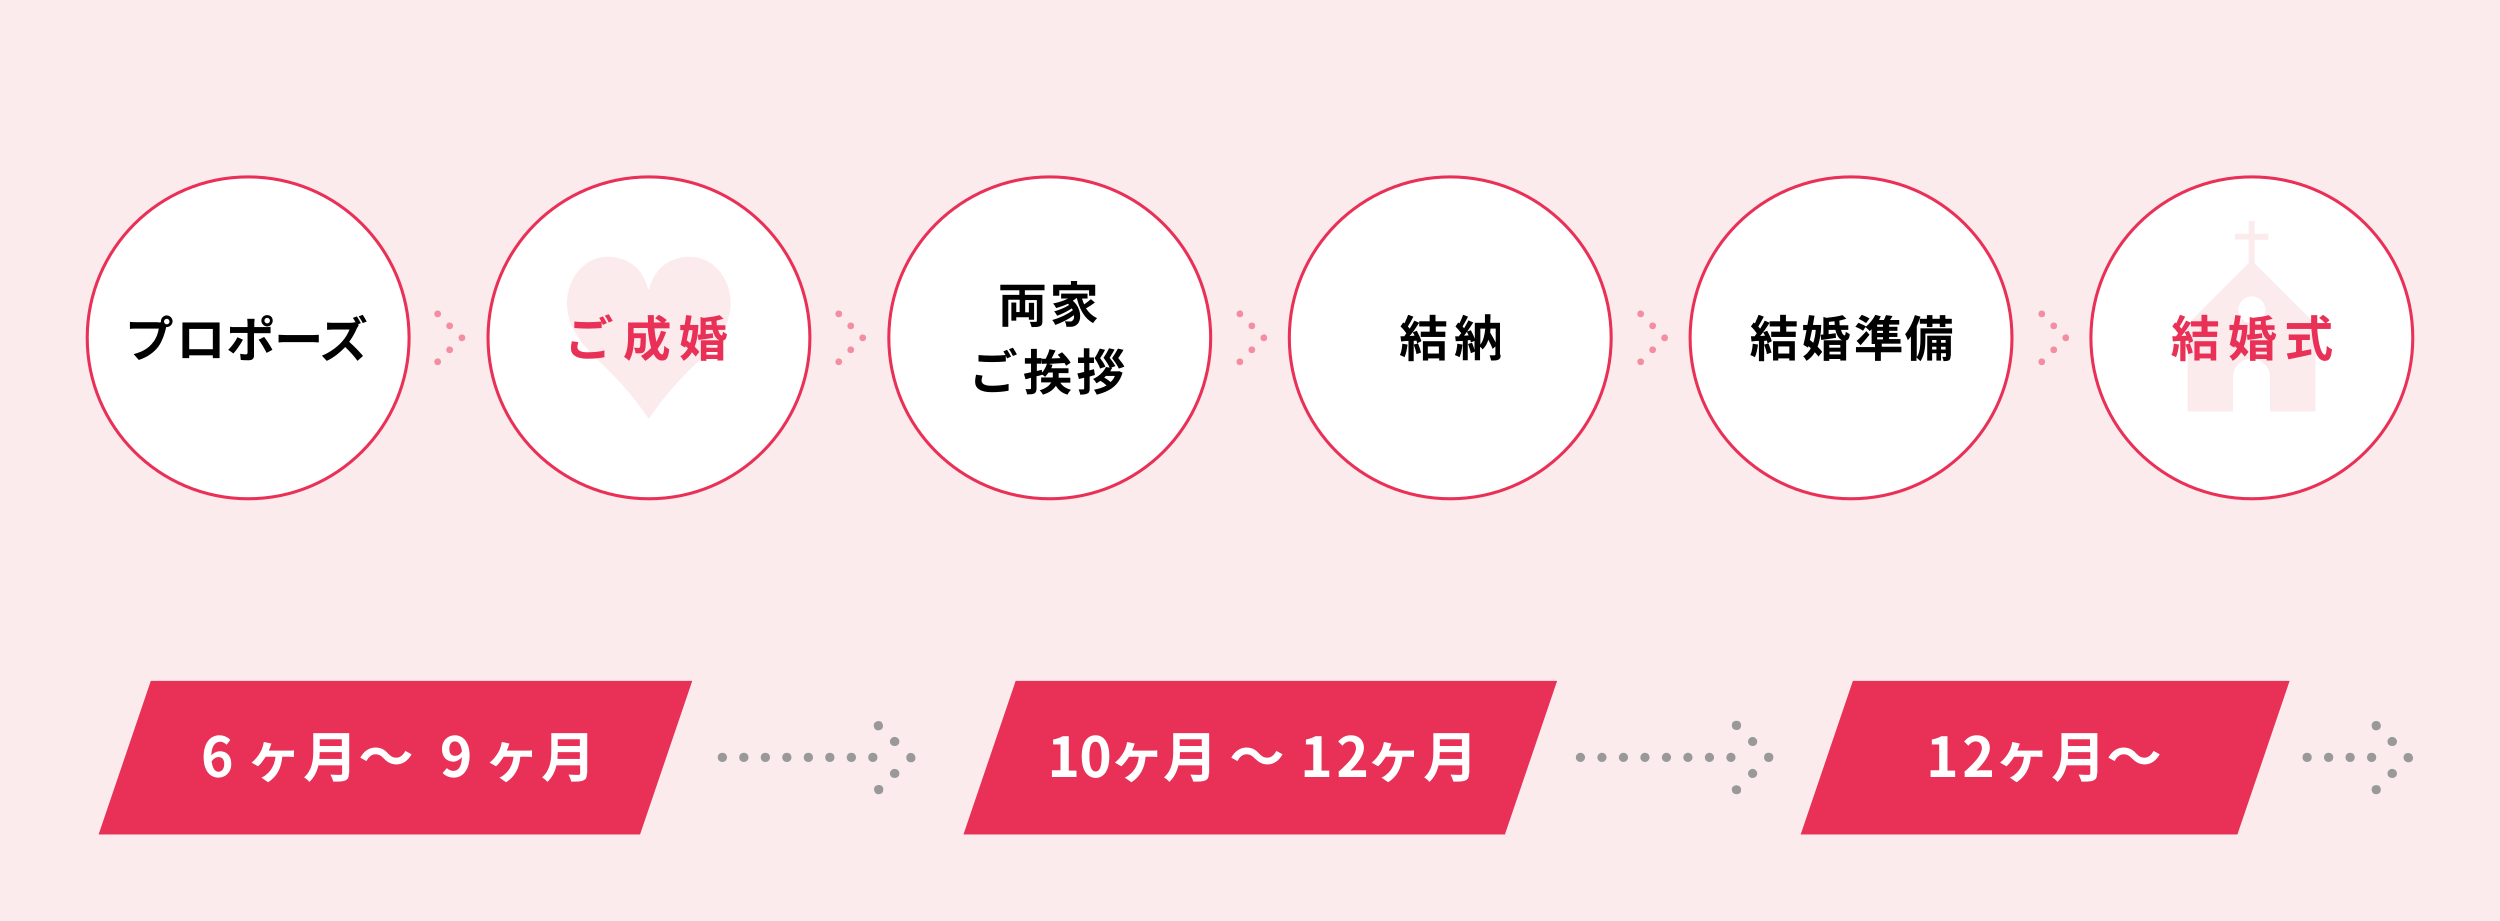
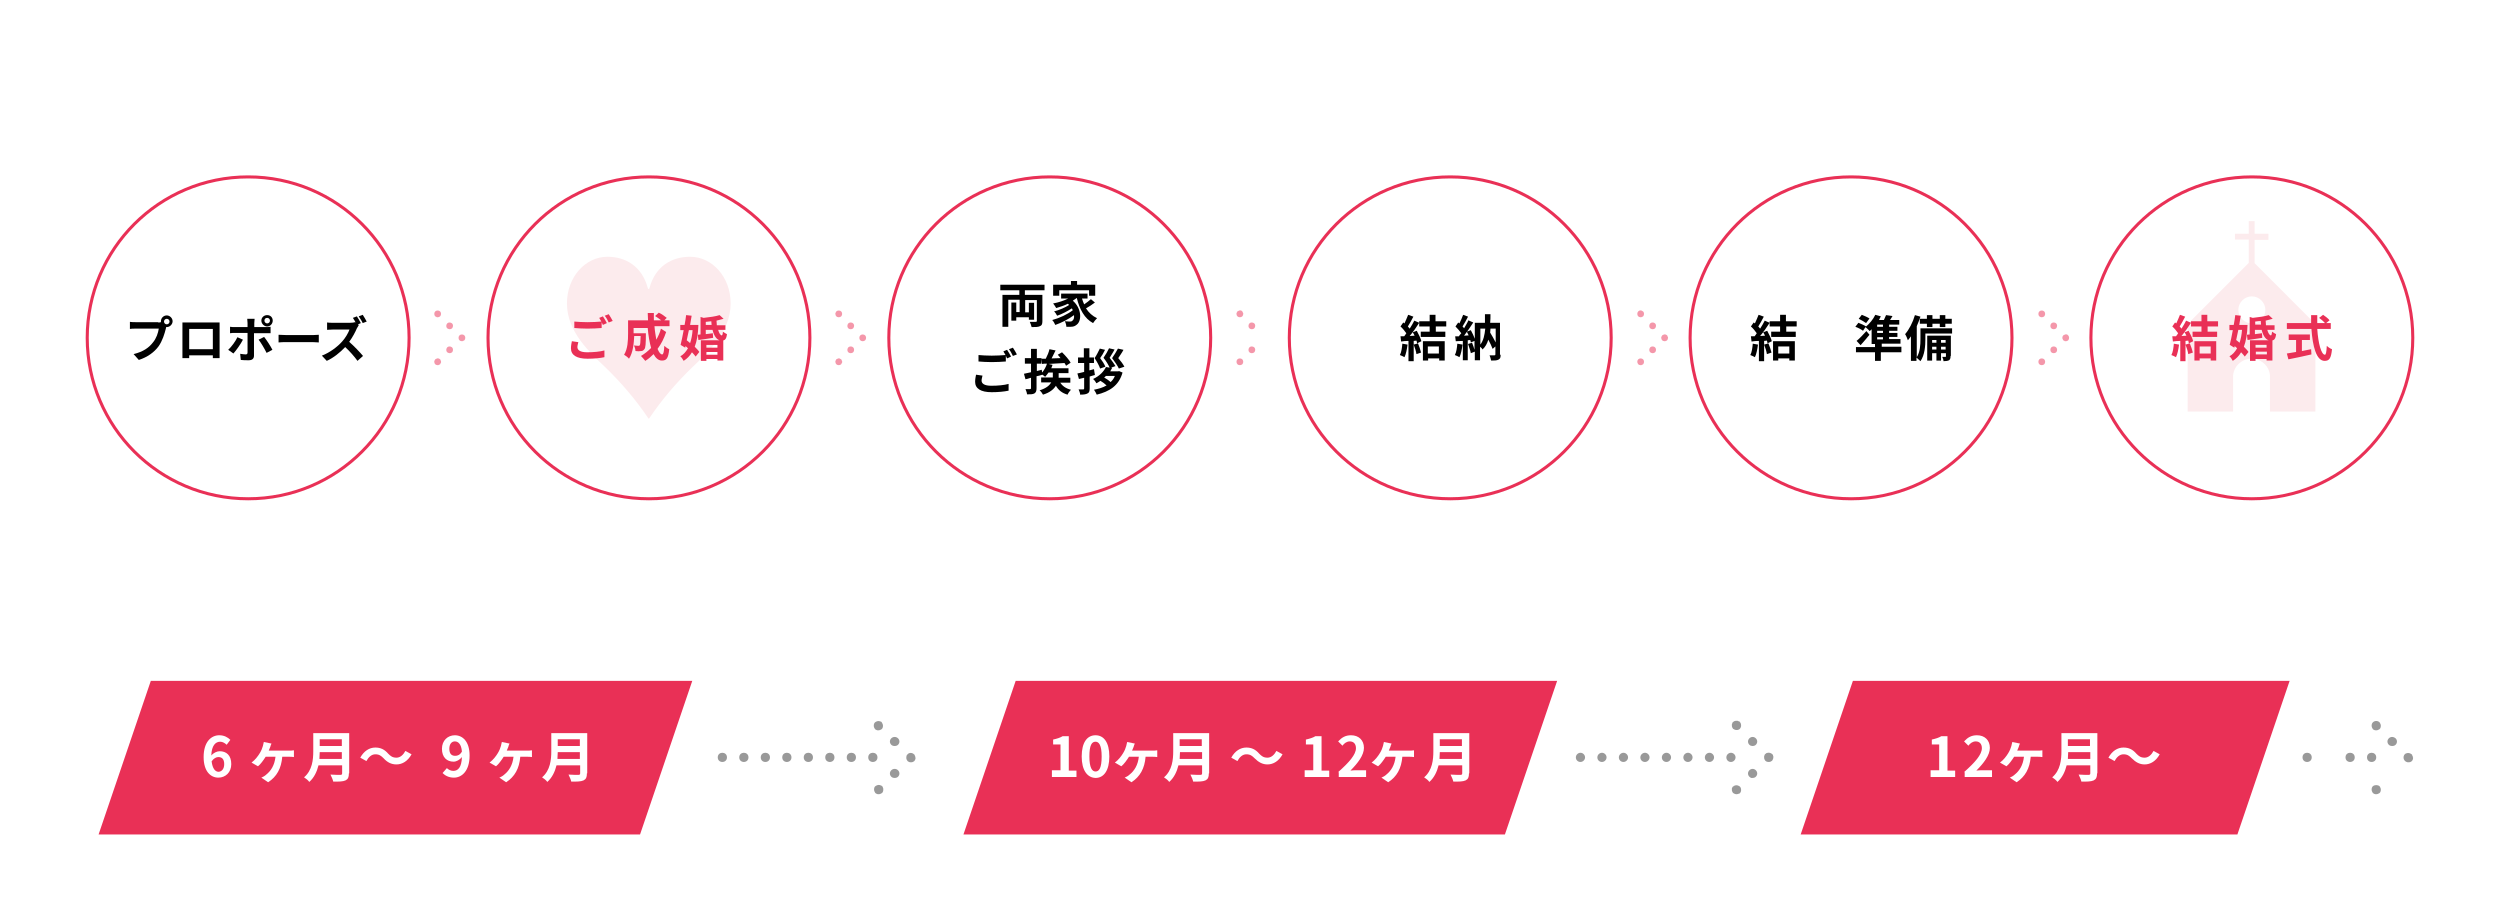
<svg xmlns="http://www.w3.org/2000/svg" enable-background="new 0 0 814 300" viewBox="0 0 814 300">
-   <path d="m0 0h814v300h-814z" fill="#fcebed" />
  <circle cx="80.8" cy="110" fill="#fff" r="52.4" stroke="#e93056" stroke-miterlimit="10" />
  <path d="m51.5 105c.2 0 .6 0 .9-.1 0-.1 0-.2 0-.3 0-1.1.9-1.9 1.9-1.9s1.9.9 1.9 1.9-.9 1.9-1.9 1.9c-.1 0-.1 0-.2 0l-.1.5c-.4 1.6-1.1 4-2.4 5.8-1.4 1.9-3.6 3.5-6.4 4.4l-1.7-1.9c3.2-.8 5-2.1 6.3-3.8 1.1-1.3 1.7-3.1 1.9-4.5h-7.5c-.7 0-1.5 0-1.9.1v-2.3c.5.1 1.4.1 1.9.1h7.3zm3.7-.3c0-.5-.4-.9-.9-.9s-.9.4-.9.9.4.9.9.9.9-.4.9-.9z" />
  <path d="m71.5 114.4v2.2h-2.2v-.9h-7.7v.9h-2.2c0-.1 0-1.5 0-2.2v-7.8c0-.4 0-1.1 0-1.6h1.7 8.8 1.6v1.6zm-9.9-7.3v6.6h7.7v-6.6z" />
  <path d="m79.1 110.6c-.7 1.4-2.2 3.5-3.1 4.5l-1.7-1.2c1.1-1 2.4-2.8 3-4.1zm3.6-2.2v7.4c0 .9-.5 1.5-1.7 1.5-.9 0-1.8 0-2.6-.1l-.2-2c.7.1 1.4.2 1.8.2s.6-.2.6-.6c0-.6 0-5.7 0-6.4h-4.1c-.5 0-1.1 0-1.6.1v-2.1c.5.1 1.1.1 1.6.1h4.1v-1.3c0-.4-.1-1.1-.1-1.4h2.4c0 .2-.1 1-.1 1.4v1.3h3.7c.4 0 1.2 0 1.6-.1v2.1c-.5 0-1.1 0-1.6 0h-3.8zm3.3 1.3c.8 1 2.1 3 2.7 4.2l-1.9 1c-.7-1.4-1.8-3.3-2.6-4.3zm-.9-5.3c0-1 .8-1.8 1.9-1.8s1.8.8 1.8 1.8-.8 1.9-1.8 1.9-1.9-.9-1.9-1.9zm1 0c0 .5.4.9.9.9s.9-.4.9-.9-.4-.9-.9-.9c-.6 0-.9.4-.9.9z" />
  <path d="m90.7 109c.6 0 1.7.1 2.6.1h8.6c.7 0 1.5-.1 1.9-.1v2.5c-.4 0-1.2-.1-1.9-.1h-8.6c-.9 0-2 0-2.6.1z" />
  <path d="m116.8 105.9c-.1.2-.4.7-.6 1-.5 1.2-1.4 2.9-2.5 4.4 1.6 1.4 3.5 3.4 4.5 4.6l-1.8 1.6c-1-1.4-2.5-3.1-4-4.5-1.7 1.8-3.8 3.5-6 4.5l-1.6-1.7c2.6-1 5.1-2.9 6.6-4.6 1.1-1.2 2-2.8 2.4-3.9h-5.4c-.7 0-1.6.1-1.9.1v-2.4c.4.1 1.4.1 1.9.1h5.6c.7 0 1.3-.1 1.6-.2l.2.1c-.3-.5-.6-1.1-.9-1.5l1.3-.5c.4.6 1 1.6 1.3 2.2l-.9.4zm1.3-.7c-.3-.7-.9-1.6-1.3-2.2l1.3-.5c.4.6 1 1.6 1.3 2.2z" />
  <circle cx="211.3" cy="110" fill="#fff" r="52.4" stroke="#e93056" stroke-miterlimit="10" />
  <path d="m224.7 83.6c7.2 0 13.2 6.6 13.2 15.2 0 9.3-7.5 16-12.3 20.6-5.3 5.1-10.1 10.7-14.2 16.8 0 .1-.1.1-.2.1 0 0-.1 0-.1-.1-4.1-6.1-8.9-11.7-14.2-16.8-4.7-4.5-12.3-11.3-12.3-20.6 0-8.6 6-15.2 13.2-15.2 5.9 0 11.2 3.1 13.1 10.1.1.2.1.4.3.4s.3-.3.3-.4c1.9-7 7.2-10.1 13.2-10.1z" fill="#fcebed" />
  <path d="m188.3 111.4c-.1.6-.3 1.1-.3 1.6 0 1 .9 1.7 3.2 1.7 2.1 0 4.2-.2 5.6-.6v2.2c-1.4.3-3.3.5-5.5.5-3.6 0-5.4-1.2-5.4-3.4 0-.9.2-1.7.3-2.3zm8-8.4c.4.6 1 1.6 1.3 2.2l-1.3.6c-.1-.3-.3-.6-.4-.9v1.9c-1.1.1-3.1.2-4.6.2-1.7 0-3-.1-4.3-.2v-2.1c1.2.1 2.6.2 4.3.2 1.5 0 3.3-.1 4.5-.2-.2-.4-.5-.8-.7-1.2zm1.9-.7c.4.6 1 1.6 1.3 2.2l-1.3.5c-.3-.7-.8-1.6-1.3-2.2z" fill="#e93056" />
-   <path d="m216.9 108.1c-.7 2.1-1.6 3.9-2.8 5.5.5 1.2 1 1.8 1.5 1.8.4 0 .6-.8.7-2.8.4.4 1.1.9 1.6 1.1-.3 3-.9 3.7-2.4 3.7-1.1 0-2-.8-2.7-2.1-.8.8-1.7 1.6-2.7 2.2-.3-.4-1-1.2-1.4-1.6 1.2-.7 2.3-1.6 3.3-2.6-.5-1.8-.9-4-1.1-6.5h-4.6v1.7h4v.7c0 3.4-.1 4.8-.5 5.2-.3.4-.6.6-1.1.6-.4.1-1.1.1-1.8 0 0-.6-.2-1.3-.5-1.8.6 0 1.1.1 1.4.1.2 0 .4 0 .5-.2.2-.2.2-1 .3-3h-2.1c-.1 2.3-.4 5.5-1.7 7.4-.3-.4-1.2-1.1-1.6-1.3 1.2-1.9 1.3-4.7 1.3-6.8v-4.4h6.5c0-.8-.1-1.6-.1-2.4h2v2.4h2.4c-.6-.5-1.4-1-2-1.4l1.2-1.1c.9.4 2 1.2 2.6 1.7l-.8.8h1.7v1.9h-4.9c.1 1.6.4 3.1.6 4.4.6-1.1 1.2-2.3 1.5-3.6z" fill="#e93056" />
+   <path d="m216.9 108.1c-.7 2.1-1.6 3.9-2.8 5.5.5 1.2 1 1.8 1.5 1.8.4 0 .6-.8.7-2.8.4.4 1.1.9 1.6 1.1-.3 3-.9 3.7-2.4 3.7-1.1 0-2-.8-2.7-2.1-.8.8-1.7 1.6-2.7 2.2-.3-.4-1-1.2-1.4-1.6 1.2-.7 2.3-1.6 3.3-2.6-.5-1.8-.9-4-1.1-6.5h-4.6v1.7h4c0 3.4-.1 4.8-.5 5.2-.3.4-.6.6-1.1.6-.4.1-1.1.1-1.8 0 0-.6-.2-1.3-.5-1.8.6 0 1.1.1 1.4.1.2 0 .4 0 .5-.2.2-.2.2-1 .3-3h-2.1c-.1 2.3-.4 5.5-1.7 7.4-.3-.4-1.2-1.1-1.6-1.3 1.2-1.9 1.3-4.7 1.3-6.8v-4.4h6.5c0-.8-.1-1.6-.1-2.4h2v2.4h2.4c-.6-.5-1.4-1-2-1.4l1.2-1.1c.9.4 2 1.2 2.6 1.7l-.8.8h1.7v1.9h-4.9c.1 1.6.4 3.1.6 4.4.6-1.1 1.2-2.3 1.5-3.6z" fill="#e93056" />
  <path d="m227.4 105.8c-.1 3-.5 5.3-1.2 7.1.6.6 1.2 1.2 1.5 1.7l-1.2 1.5c-.3-.4-.7-.9-1.2-1.4-.7 1.2-1.6 2.1-2.7 2.8-.3-.5-.7-1.2-1.1-1.5 1-.5 1.8-1.4 2.5-2.6-.3-.3-.5-.5-.8-.7l-.1.5-1.5-.9c.3-1.3.7-3 1-4.8h-1.1v-1.7h1.4c.2-1.1.4-2.2.5-3.2l1.8.2c-.2.9-.3 2-.5 3h1.3.3zm-3.1 1.7c-.2 1.1-.5 2.2-.7 3.3.4.3.7.6 1.1.9.4-1.2.7-2.6.8-4.2zm9.5-.2c.3 1.2.8 1.9 1.2 1.9.2 0 .3-.4.4-1.2.4.3.9.6 1.3.8-.2 1.7-.7 2.1-1.8 2.1-1.4 0-2.4-1.4-2.9-3.5h-2.2v1.4c.7-.1 1.5-.2 2.3-.3l.1 1.5c-1.7.3-3.4.5-4.8.7l-.2-1.7.9-.1v-5.7l1 .3c1.9-.2 4-.5 5.2-.9l1.3 1.2c-.7.2-1.5.4-2.3.6 0 .5.1 1 .1 1.5h2.8v1.5h-2.4zm-5.6 3.5h7.3v6.6h-1.9v-.5h-3.6v.6h-1.8zm3.5-5c0-.4-.1-.8-.1-1.2-.6.1-1.2.1-1.8.2v1zm-1.7 6.5v.9h3.6v-.9zm3.6 3.2v-.9h-3.6v.9z" fill="#e93056" />
  <circle cx="341.8" cy="110" fill="#fff" r="52.4" stroke="#e93056" stroke-miterlimit="10" />
  <path d="m333.7 94.4v1.6h5.7v8.6c0 .9-.2 1.4-.8 1.6-.6.3-1.5.3-2.7.3-.1-.5-.4-1.2-.6-1.7h1.9c.3 0 .4-.1.4-.3v-6.8h-3.8v4h1.2v-3.1h1.7v5.5h-1.7v-.8h-4.1v1.1h-1.6v-5.9h1.6v3.1h1.1v-4h-3.7v8.8h-1.9v-10.4h5.5v-1.5h-6.2v-1.8h14.4v1.8h-6.4z" />
  <path d="m356.5 98.5c-.9.7-2 1.4-2.9 1.9.9 1.4 2.1 2.5 3.6 3.2-.4.4-1 1.1-1.3 1.6-2.8-1.5-4.4-4.5-5.3-8.2-.4.3-.8.6-1.3.9 3 2.6 2.9 6.6 1.3 7.8-.6.5-1.1.7-2 .7-.4 0-.9 0-1.4 0 0-.5-.2-1.3-.5-1.8.6 0 1.1.1 1.5.1s.7 0 1-.3c.4-.3.6-.9.5-1.8-1.7 1.3-4.1 2.5-6.1 3.2-.2-.5-.6-1.2-1-1.6 2.3-.6 5.1-1.9 6.7-3.2-.1-.2-.2-.4-.3-.6-1.4.9-3.3 1.9-4.8 2.4-.2-.4-.6-1.1-1-1.4 1.6-.4 3.7-1.3 4.9-2.1-.1-.1-.3-.3-.4-.4-1.2.6-2.5 1-3.8 1.4-.2-.4-.7-1.1-1-1.5 1.7-.3 3.5-.9 4.9-1.6h-2.3v-1.6h8.6v1.6h-1.8c.2.6.4 1.3.7 1.9.8-.5 1.6-1.2 2.2-1.7zm-11.7-2.2h-1.9v-3.6h5.8v-1.2h2v1.2h5.9v3.6h-2v-1.8h-9.7v1.8z" />
  <path d="m319.9 122.3c-.1.6-.3 1.1-.3 1.6 0 1 .9 1.7 3.2 1.7 2.1 0 4.2-.2 5.6-.6v2.2c-1.4.3-3.3.5-5.5.5-3.6 0-5.4-1.2-5.4-3.4 0-.9.2-1.7.3-2.3zm8-8.4c.4.6 1 1.6 1.3 2.2l-1.3.6c-.1-.3-.3-.6-.4-.9v1.9c-1.1.1-3.1.2-4.6.2-1.7 0-3-.1-4.3-.2v-2.1c1.2.1 2.6.2 4.3.2 1.5 0 3.3-.1 4.5-.2-.2-.4-.5-.8-.7-1.2zm1.9-.7c.4.6 1 1.6 1.3 2.2l-1.3.5c-.3-.7-.8-1.6-1.3-2.2z" />
  <path d="m345.1 124.4c.7 1.2 1.9 2.1 3.6 2.5-.4.4-.9 1.1-1.1 1.6-1.8-.5-3-1.5-3.8-2.9-.7 1.1-1.9 2.2-4.2 2.9-.2-.4-.7-1.1-1.1-1.4 2.2-.7 3.2-1.6 3.8-2.6h-3.3v-1.6h3.8c0-.2 0-.4 0-.6v-1h-1.4c-.4.5-.7 1-1.1 1.4-.2-.2-.6-.5-.9-.7-.6.2-1.2.4-1.9.5v3.9c0 .9-.2 1.4-.7 1.7s-1.3.3-2.4.3c0-.5-.3-1.2-.5-1.7h1.5c.2 0 .3-.1.3-.3v-3.4l-1.8.5-.5-1.8c.6-.1 1.4-.3 2.3-.5v-2.8h-2v-1.8h2v-3h1.9v3h1.5v1.8h-1.5v2.4c.5-.1 1.1-.3 1.6-.4l.1.9c.7-.8 1.3-1.9 1.6-2.9-.6 0-1.2 0-1.6.1l-.2-1.7h1.4c.5-1 1-2.1 1.2-3.1l2 .4c-.4.8-.9 1.8-1.3 2.6.9 0 2-.1 2.9-.1-.3-.4-.6-.8-.9-1.1l1.4-.8c1 1 2.3 2.4 2.8 3.4l-1.5 1c-.1-.3-.3-.6-.5-.9-1.7.1-3.6.2-5.2.3l1.3.3c-.1.4-.3.8-.4 1.1h5.6v1.6h-3.2v1 .5h3.8v1.6h-3.4z" />
  <path d="m356.5 122.1c-.6.2-1.2.3-1.7.5v3.9c0 .9-.2 1.4-.7 1.6-.5.3-1.3.4-2.4.4 0-.5-.3-1.2-.5-1.7h1.5c.2 0 .3-.1.3-.3v-3.5l-1.7.4-.5-1.8c.6-.1 1.4-.3 2.2-.5v-2.9h-2v-1.8h1.9v-3h1.8v3h1.5v1.8h-1.5v2.4l1.5-.4zm7.8-1.3 1.2.5c-1.2 4.3-4.3 6.2-8.4 7.2-.2-.5-.6-1.2-.9-1.6 1.5-.3 2.9-.7 4.1-1.4-.5-.5-1.3-1.1-2-1.5-.4.3-.8.5-1.3.8-.2-.4-.7-1.1-1.1-1.4 2.2-1 3.5-2.5 4.2-3.9l1.2.2c-.4-.9-1.1-2.1-2-3.2.7-1 1.4-2.2 1.8-3.1l1.8.4c-.5 1-1.1 1.8-1.6 2.7.7.9 1.5 2 1.9 2.7l-1.4.5.3.1c-.2.4-.4.7-.6 1.1h2.7zm-6.1-.8c-.3-.9-1-2.2-1.8-3.4.7-1 1.3-2.3 1.7-3.1l1.7.4c-.5 1-1 1.9-1.6 2.7.7.9 1.4 2 1.7 2.8zm1.8 2.5c-.2.2-.3.3-.5.4.7.4 1.6 1 2.1 1.5.6-.5 1.1-1.2 1.4-2h-3zm4.3-2.5c-.4-.9-1.3-2.2-2.2-3.4.7-1 1.5-2.3 1.9-3.1l1.8.4c-.5 1-1.2 1.9-1.7 2.7.8.9 1.6 2 2 2.8z" />
  <circle cx="472.2" cy="110" fill="#fff" r="52.4" stroke="#e93056" stroke-miterlimit="10" />
  <path d="m458.3 112.2c-.2 1.5-.5 3.1-1 4.1-.3-.2-1-.5-1.5-.7.5-.9.7-2.4.8-3.7zm3-4.5c.6 1.1 1.3 2.5 1.5 3.4l-1.4.7c0-.3-.1-.5-.2-.9l-.9.1v6.6h-1.7v-6.6c-.9 0-1.7.1-2.4.2l-.2-1.7h1.2c.2-.3.5-.6.7-1-.5-.7-1.2-1.6-1.9-2.2l.9-1.3c.1.1.3.2.4.3.4-.9.9-2 1.2-2.8l1.7.6c-.6 1.1-1.2 2.3-1.8 3.2.2.2.4.5.6.7.6-.9 1.1-1.8 1.5-2.6l1.6.7c-.9 1.4-2 3-3.1 4.3l1.6-.1c-.2-.4-.4-.8-.6-1.1zm.4 4.1c.4.9.8 2.2 1 3l-1.5.5c-.1-.8-.5-2.1-.9-3.1zm5.8-5.5v1.7h3.1v1.7h-8v-1.7h2.9v-1.7h-3.4v-1.7h3.4v-2.1h1.9v2.1h3.5v1.7zm-4.3 4.8h7.2v6.3h-1.8v-.7h-3.6v.7h-1.7v-6.3zm1.7 1.7v2.3h3.6v-2.3z" />
  <path d="m476.2 112.2c-.2 1.5-.5 3.1-1 4.1-.3-.2-1-.5-1.5-.7.5-.9.7-2.4.8-3.7zm12.4 3.3c0 .9-.1 1.3-.7 1.6s-1.3.3-2.4.3c-.1-.5-.3-1.3-.5-1.7h1.6c.2 0 .3-.1.3-.3v-2.6l-.9.8c-.3-.8-.8-1.9-1.4-3-.4 1.3-1 2.4-1.9 3.2-.1-.3-.4-.6-.8-.9v4.4h-1.7v-2.8l-1.3.5c-.1-.8-.6-2-.9-3l1.3-.4c.3.7.6 1.6.8 2.3v-2.9l-1.2.5c0-.2-.1-.5-.2-.8l-.8.1v6.5h-1.6v-6.3l-2.3.1-.2-1.6h1.2c.2-.3.5-.7.8-1-.5-.7-1.2-1.5-1.9-2.2l.9-1.3c.1.1.2.2.4.3.4-.9.9-1.9 1.2-2.8l1.6.6c-.6 1.1-1.2 2.3-1.8 3.2.2.2.4.4.5.6.5-.9 1.1-1.8 1.4-2.6l1.6.7c-.9 1.4-2 3-3 4.3l1.5-.1c-.2-.4-.4-.8-.6-1.2l1.3-.5c.5.9 1 2 1.3 2.8v-5.2h3.3c0-.9 0-1.8 0-2.8h1.8c0 1 0 1.9-.1 2.8h3.2v10.4zm-6.6-3.3c1-1.3 1.4-3.1 1.6-5.2h-1.6zm3.3-5.2c0 .4-.1.9-.1 1.3.6 1 1.3 2.2 1.8 3.2v-4.5z" />
  <g fill="#e93056" opacity=".5">
    <path d="m142.5 103.3c-.1 0-.2 0-.2 0-.1 0-.1 0-.2-.1-.1 0-.1-.1-.2-.1s-.1-.1-.2-.1c-.2-.2-.3-.5-.3-.8s.1-.6.3-.8c.4-.4 1.2-.4 1.6 0 .2.2.3.5.3.8s-.1.6-.3.8-.5.3-.8.3z" />
    <path d="m145.6 106.9c-.4-.4-.4-1.1 0-1.6.4-.4 1.1-.4 1.6 0 .4.4.4 1.1 0 1.6-.2.2-.5.3-.8.3-.2 0-.5-.1-.8-.3z" />
    <path d="m150.4 111.1c-.3 0-.6-.1-.8-.3s-.3-.5-.3-.8.1-.6.3-.8c.4-.4 1.2-.4 1.6 0 .2.2.3.5.3.8s-.1.6-.3.8c0 0-.1.1-.2.1s-.1.1-.2.1-.1 0-.2.1c-.1 0-.2 0-.2 0z" />
    <path d="m145.6 114.7c-.4-.4-.4-1.1 0-1.6.4-.4 1.1-.4 1.6 0 .4.4.4 1.2 0 1.6-.2.2-.5.3-.8.3-.2 0-.5-.1-.8-.3z" />
    <path d="m142.5 118.9c-.3 0-.6-.1-.8-.3s-.3-.5-.3-.8c0-.1 0-.1 0-.2s0-.1.1-.2c0-.1.1-.1.1-.2s.1-.1.1-.2c.1 0 .1-.1.2-.1s.1-.1.2-.1.1-.1.2-.1c.4-.1.8.1 1 .3.1 0 .1.1.1.2s.1.1.1.2.1.1.1.2v.2.2c0 .1 0 .1-.1.2 0 .1-.1.1-.1.2s-.1.1-.1.2-.1.1-.2.1-.1.1-.2.1-.1.1-.2.1c0 0-.1 0-.2 0z" />
  </g>
  <g fill="#e93056" opacity=".5">
    <path d="m273.1 103.3c-.3 0-.6-.1-.8-.3s-.3-.5-.3-.8c0-.1 0-.1 0-.2s0-.1.1-.2c0-.1.1-.1.1-.2s.1-.1.1-.2c.4-.4 1.2-.4 1.6 0 .2.2.3.5.3.8s-.1.6-.3.8-.5.3-.8.3z" />
    <path d="m276.2 106.9c-.4-.4-.4-1.1 0-1.6.4-.4 1.2-.4 1.6 0 .4.4.4 1.1 0 1.6-.2.2-.5.3-.8.3-.3 0-.6-.1-.8-.3z" />
    <path d="m280.9 111.1c-.3 0-.6-.1-.8-.3s-.3-.5-.3-.8.1-.6.3-.8c.4-.4 1.2-.4 1.6 0 .2.2.3.5.3.8s-.1.6-.3.8-.5.3-.8.3z" />
    <path d="m276.2 114.7c-.4-.4-.4-1.1 0-1.6.4-.4 1.2-.4 1.6 0 .4.4.4 1.2 0 1.6-.2.2-.5.3-.8.3-.3 0-.6-.1-.8-.3z" />
    <path d="m273.1 118.9c-.3 0-.6-.1-.8-.3s-.3-.5-.3-.8c0-.1 0-.1 0-.2s0-.1.1-.2c0-.1.1-.1.1-.2s.1-.1.1-.2.1-.1.2-.1.1-.1.2-.1.1-.1.2-.1h.4c.1 0 .1 0 .2.1.1 0 .1.1.2.1s.1.1.2.1c0 0 .1.1.1.2s.1.1.1.2.1.1.1.2v.2.2c0 .1 0 .1-.1.2 0 .1-.1.1-.1.2-.1.1-.1.1-.1.2-.2.2-.5.3-.8.3z" />
  </g>
  <g fill="#e93056" opacity=".5">
    <path d="m403.7 103.3c-.3 0-.6-.1-.8-.3s-.3-.5-.3-.8c0-.1 0-.1 0-.2s0-.1.1-.2c0-.1.1-.1.1-.2s.1-.1.1-.2c.1-.1.1-.1.2-.1s.1-.1.2-.1.1-.1.2-.1c.4-.1.8 0 1 .3 0 0 .1.1.1.2s.1.1.1.2.1.1.1.2v.2c0 .3-.1.6-.3.8s-.5.3-.8.3z" />
    <path d="m406.8 106.9c-.4-.4-.4-1.1 0-1.6.4-.4 1.1-.4 1.6 0 .4.4.4 1.1 0 1.6-.2.2-.5.3-.8.3-.3 0-.6-.1-.8-.3z" />
-     <path d="m411.5 111.1c-.3 0-.6-.1-.8-.3s-.3-.5-.3-.8.1-.6.3-.8c.1 0 .1-.1.2-.1s.1-.1.2-.1.1-.1.2-.1c.4-.1.8 0 1 .3.2.2.3.5.3.8s-.1.6-.3.8-.5.3-.8.3z" />
    <path d="m406.8 114.7c-.4-.4-.4-1.1 0-1.6.4-.4 1.1-.4 1.6 0 .4.4.4 1.2 0 1.6-.2.2-.5.3-.8.3-.3 0-.6-.1-.8-.3z" />
    <path d="m403.7 118.9c-.3 0-.6-.1-.8-.3s-.3-.5-.3-.8.1-.6.3-.8c.4-.4 1.2-.4 1.6 0 .2.2.3.5.3.8s-.1.6-.3.8-.5.3-.8.3z" />
  </g>
  <circle cx="602.7" cy="110" fill="#fff" r="52.4" stroke="#e93056" stroke-miterlimit="10" />
  <path d="m572.4 112.2c-.2 1.5-.5 3.1-1 4.1-.3-.2-1-.5-1.5-.7.5-.9.7-2.4.8-3.7zm3-4.5c.6 1.1 1.3 2.5 1.5 3.4l-1.4.7c0-.3-.1-.5-.2-.9l-.9.1v6.6h-1.7v-6.6c-.9 0-1.7.1-2.4.2l-.2-1.7h1.2c.2-.3.5-.6.7-1-.5-.7-1.2-1.6-1.9-2.2l.9-1.3c.1.1.3.2.4.3.4-.9.9-2 1.2-2.8l1.7.6c-.6 1.1-1.2 2.3-1.8 3.2.2.2.4.5.6.7.6-.9 1.1-1.8 1.5-2.6l1.6.7c-.9 1.4-2 3-3.1 4.3l1.6-.1c-.2-.4-.4-.8-.6-1.1zm.4 4.1c.4.9.8 2.2 1 3l-1.5.5c-.1-.8-.5-2.1-.9-3.1zm5.8-5.5v1.7h3.1v1.7h-8v-1.7h2.9v-1.7h-3.4v-1.7h3.4v-2.1h1.9v2.1h3.5v1.7zm-4.4 4.8h7.2v6.3h-1.8v-.7h-3.6v.7h-1.7v-6.3zm1.8 1.7v2.3h3.6v-2.3z" />
-   <path d="m593 105.8c-.1 3-.5 5.3-1.2 7.1.6.6 1.2 1.2 1.5 1.7l-1.2 1.5c-.3-.4-.7-.9-1.2-1.4-.7 1.2-1.6 2.1-2.7 2.8-.3-.5-.7-1.2-1.1-1.5 1-.5 1.8-1.4 2.5-2.6-.3-.3-.5-.5-.8-.7l-.1.5-1.5-.9c.3-1.3.7-3 1-4.8h-1.1v-1.7h1.4c.2-1.1.4-2.2.5-3.2l1.8.2c-.2.9-.3 2-.5 3h1.3.3zm-3 1.6c-.2 1.1-.5 2.2-.7 3.3.4.3.7.6 1.1.9.4-1.2.7-2.6.8-4.2zm9.4-.1c.3 1.2.8 1.9 1.2 1.9.2 0 .3-.4.4-1.2.4.3.9.6 1.3.8-.2 1.7-.7 2.1-1.8 2.1-1.4 0-2.4-1.4-2.9-3.5h-2.2v1.4c.7-.1 1.5-.2 2.3-.3l.1 1.5c-1.7.3-3.4.5-4.8.7l-.2-1.7.9-.1v-5.7l1 .3c1.9-.2 4-.5 5.2-.9l1.3 1.2c-.7.2-1.5.4-2.3.6 0 .5.1 1 .1 1.5h2.8v1.5h-2.4zm-5.6 3.5h7.3v6.6h-1.9v-.5h-3.6v.6h-1.8zm3.6-5c0-.4-.1-.8-.1-1.2-.6.1-1.2.1-1.8.2v1zm-1.8 6.5v.9h3.6v-.9zm3.7 3.1v-.9h-3.6v.9z" />
  <path d="m618.8 114.7h-6.4v2.8h-1.9v-2.8h-6.2v-1.7h6.2v-1h-1.1v-4.8c-.2.2-.4.4-.6.6-.3-.3-1-1-1.4-1.3l-.8 1.2c-.5-.4-1.6-1-2.5-1.3l1-1.3c.8.3 1.9.8 2.5 1.2l-.1.1c1.2-1 2.4-2.4 3.1-3.9l1.8.5c-.2.4-.4.8-.6 1.2h1.6c.3-.6.5-1.2.7-1.6l2.1.3c-.3.5-.5.9-.8 1.3h3v1.5h-3.3v.7h2.7v1.3h-2.7v.7h2.7v1.3h-2.7v.7h3.7v1.5h-6.1v1h6.4v1.8zm-10.1-5.7c-.9 1.1-1.9 2.3-2.9 3.4l-1.3-1.4c.9-.7 2.1-2 3.2-3.2zm-1.1-3.8c-.5-.4-1.6-1-2.4-1.4l1-1.3c.8.3 1.9.8 2.5 1.2zm5.5.5h-1.9v.7h1.9zm0 2h-1.9v.7h1.9zm-1.9 2.8h1.9v-.7h-1.9z" />
  <path d="m635.5 108.6h-8.6v1.9c0 2.1-.2 5.1-1.6 7.1-.3-.3-1-.9-1.3-1.2v1.1h-1.8v-8c-.3.5-.7.9-1 1.3-.1-.4-.6-1.6-.9-2 1.3-1.5 2.5-3.8 3.2-6.2l1.8.5c-.3 1-.8 2.1-1.2 3.1v10.1c1.1-1.7 1.2-4.1 1.2-5.9v-3.5h10.3v1.7zm-8.1-4.8v-1.2h1.8v1.2h2.4v-1.2h1.8v1.2h2.1v1.6h-2.1v1.1h-1.8v-1.1h-2.4v1.1h-1.8v-1.1h-2.3v-1.6zm7.7 12.1c0 .7-.1 1.1-.5 1.4-.4.2-1 .3-1.8.3 0-.4-.2-1-.4-1.4h1c.1 0 .2 0 .2-.2v-1h-1.6v2.4h-1.5v-2.4h-1.4v2.4h-1.6v-8.1h7.7v6.6zm-6-5.2v.9h1.4v-.9zm1.4 3.1v-.9h-1.4v.9zm1.5-3.1v.9h1.5v-.9zm1.5 3.1v-.9h-1.5v.9z" />
  <circle cx="733.2" cy="110" fill="#fff" r="52.4" stroke="#e93056" stroke-miterlimit="10" />
  <path d="m739.8 91.4-5.7-5.7v-7.6h4.5v-.5 1.1-2.1 1.1-1.6h-4.5v-4.1h-1.9v4.1h-4.5v1.9h4.5v7.6l-5.7 5.7-14.2 14.2v28.5h14.8v-11.8c.3-3.3 3.3-5.7 6.6-5.4 2.9.3 5.2 2.6 5.4 5.4v11.8h14.8v-28.5zm-6.6 13.9c-2.4 0-4.4-2-4.4-4.4s2-4.4 4.4-4.4 4.4 2 4.4 4.4c0 2.5-1.9 4.5-4.4 4.4z" fill="#fcebed" />
  <path d="m709.5 112.2c-.2 1.5-.5 3.1-1 4.1-.3-.2-1-.5-1.5-.7.5-.9.7-2.4.8-3.7zm3.1-4.5c.6 1.1 1.3 2.5 1.5 3.4l-1.4.7c0-.3-.1-.5-.2-.9l-.9.1v6.6h-1.7v-6.6c-.9 0-1.7.1-2.4.2l-.2-1.7h1.2c.2-.3.5-.6.7-1-.5-.7-1.2-1.6-1.9-2.2l.9-1.3c.1.1.3.2.4.3.4-.9.9-2 1.2-2.8l1.7.6c-.6 1.1-1.2 2.3-1.8 3.2.2.2.4.5.6.7.6-.9 1.1-1.8 1.5-2.6l1.6.7c-.9 1.4-2 3-3.1 4.3l1.6-.1c-.2-.4-.4-.8-.6-1.1zm.4 4.1c.4.9.8 2.2 1 3l-1.5.5c-.1-.8-.5-2.1-.9-3.1zm5.8-5.5v1.7h3.1v1.7h-8v-1.7h2.9v-1.7h-3.4v-1.7h3.4v-2.1h1.9v2.1h3.5v1.7zm-4.4 4.8h7.2v6.3h-1.8v-.7h-3.6v.7h-1.7v-6.3zm1.8 1.7v2.3h3.6v-2.3z" fill="#e93056" />
  <path d="m731.8 105.8c-.1 3-.5 5.3-1.2 7.1.6.6 1.2 1.2 1.5 1.7l-1.2 1.5c-.3-.4-.7-.9-1.2-1.4-.7 1.2-1.6 2.1-2.7 2.8-.3-.5-.7-1.2-1.1-1.5 1-.5 1.8-1.4 2.5-2.6-.3-.3-.5-.5-.8-.7l-.1.5-1.5-.9c.3-1.3.7-3 1-4.8h-1.1v-1.7h1.4c.2-1.1.4-2.2.5-3.2l1.8.2c-.2.9-.3 2-.5 3h1.3.3zm-3 1.6c-.2 1.1-.5 2.2-.7 3.3.4.3.7.6 1.1.9.4-1.2.7-2.6.8-4.2zm9.4-.1c.3 1.2.8 1.9 1.2 1.9.2 0 .3-.4.4-1.2.4.3.9.6 1.3.8-.2 1.7-.7 2.1-1.8 2.1-1.4 0-2.4-1.4-2.9-3.5h-2.2v1.4c.7-.1 1.5-.2 2.3-.3l.1 1.5c-1.7.3-3.4.5-4.8.7l-.2-1.7.9-.1v-5.7l1 .3c1.9-.2 4-.5 5.2-.9l1.3 1.2c-.7.2-1.5.4-2.3.6 0 .5.1 1 .1 1.5h2.8v1.5h-2.4zm-5.6 3.5h7.3v6.6h-1.9v-.5h-3.6v.6h-1.8zm3.6-5.1c0-.4-.1-.8-.1-1.2-.6.1-1.2.1-1.8.2v1zm-1.8 6.6v.9h3.6v-.9zm3.7 3.1v-.9h-3.6v.9z" fill="#e93056" />
  <path d="m754.5 107.1c.3 4.7 1.3 8.4 2.5 8.4.3 0 .5-.8.6-2.9.4.4 1.1.9 1.7 1.1-.3 3-.9 3.8-2.4 3.8-2.7 0-3.9-4.7-4.3-10.4h-8v-1.9h7.9c0-.9 0-1.8 0-2.6h2v2.6h2.5c-.4-.5-1.2-1.2-1.9-1.7l1.3-1c.7.5 1.7 1.2 2.1 1.8l-1.1.9h1.5v1.9zm-5 7.2c1-.2 2-.4 3-.6l.1 1.7c-2.6.6-5.4 1.2-7.5 1.6l-.5-1.9c.8-.1 1.9-.3 3-.5v-3.9h-2.4v-1.8h6.9v1.8h-2.6z" fill="#e93056" />
  <g fill="#e93056" opacity=".5">
    <path d="m664.8 103.3c-.3 0-.6-.1-.8-.3s-.3-.5-.3-.8.1-.6.3-.8c.4-.4 1.2-.4 1.6 0 .2.2.3.5.3.8s-.1.6-.3.8-.5.3-.8.3z" />
    <path d="m667.9 106.9c-.4-.4-.4-1.1 0-1.6.4-.4 1.2-.4 1.6 0 .4.4.4 1.1 0 1.6-.2.2-.5.3-.8.3-.3 0-.6-.1-.8-.3z" />
    <path d="m672.6 111.1c-.1 0-.1 0-.2 0s-.1 0-.2-.1c-.1 0-.1-.1-.2-.1s-.1-.1-.2-.1c0 0-.1-.1-.1-.2s-.1-.1-.1-.2 0-.1-.1-.2c0-.1 0-.1 0-.2 0-.3.1-.6.3-.8 0 0 .1-.1.2-.1s.1-.1.2-.1.1-.1.2-.1c.4-.1.8 0 1 .3.2.2.3.5.3.8s-.1.6-.3.8c-.1.1-.2.2-.4.2-.1.1-.2.1-.4.1z" />
    <path d="m667.9 114.7c-.4-.4-.4-1.2 0-1.6.4-.4 1.2-.4 1.6 0 .4.4.4 1.2 0 1.6-.2.2-.5.3-.8.3-.3 0-.6-.1-.8-.3z" />
    <path d="m664.8 118.9c-.3 0-.6-.1-.8-.3s-.3-.5-.3-.8.1-.6.3-.8c.4-.4 1.2-.4 1.6 0 .2.2.3.5.3.8s-.1.6-.3.8-.5.3-.8.3z" />
  </g>
  <g fill="#e93056" opacity=".5">
    <path d="m534.2 103.3c-.3 0-.6-.1-.8-.3s-.3-.5-.3-.8.1-.6.3-.8c.3-.3.7-.4 1-.3.1 0 .1 0 .2.1.1 0 .1.1.2.1s.1.1.2.1c.2.2.3.5.3.8s-.1.6-.3.8c0 .1-.1.1-.2.1s-.1.1-.2.1-.1 0-.2.1c0 0-.1 0-.2 0z" />
    <path d="m537.3 106.9c-.4-.4-.4-1.1 0-1.6.4-.4 1.2-.4 1.6 0 .4.4.4 1.1 0 1.6-.2.2-.5.3-.8.3-.3 0-.5-.1-.8-.3z" />
    <path d="m542 111.1c-.3 0-.6-.1-.8-.3s-.3-.5-.3-.8c0-.1 0-.2 0-.2 0-.1 0-.1.1-.2 0-.1.1-.1.1-.2s.1-.1.1-.2c0 0 .1-.1.2-.1s.1-.1.2-.1.1-.1.2-.1c.4-.1.8.1 1 .3.1.1.1.1.1.2s.1.1.1.2 0 .1.1.2v.2c0 .3-.1.6-.3.8-.1.1-.2.2-.4.2-.1.1-.2.1-.4.1z" />
    <path d="m537.3 114.7c-.4-.4-.4-1.1 0-1.6.4-.4 1.2-.4 1.6 0 .4.4.4 1.2 0 1.6-.2.2-.5.3-.8.3-.3 0-.5-.1-.8-.3z" />
    <path d="m534.2 118.9c-.3 0-.6-.1-.8-.3-.1 0-.1-.1-.1-.2s-.1-.1-.1-.2 0-.1-.1-.2c0-.1 0-.1 0-.2 0-.3.1-.6.3-.8.4-.4 1.2-.4 1.6 0 .2.2.3.5.3.8s-.1.6-.3.8c0 .1-.1.1-.2.1s-.1.1-.2.1-.1.1-.2.1c0 0-.1 0-.2 0z" />
  </g>
  <path d="m728.5 271.7h-142.2l17-50h142.2z" fill="#e93056" />
  <g fill="#999">
    <path d="m286.9 235c-.1-.1-.2-.1-.3-.1s-.2-.1-.3-.1c-.5-.1-1 .1-1.4.4-.3.3-.4.7-.4 1.1s.2.8.4 1.1c.1.1.3.2.5.3s.4.1.6.1c.4 0 .8-.2 1.1-.4.3-.3.4-.7.4-1.1s-.2-.8-.4-1.1c0-.1-.1-.2-.2-.2z" />
    <path d="m290.2 240.4c-.6.6-.6 1.5 0 2.1.3.3.7.4 1.1.4s.8-.1 1.1-.4c.6-.6.6-1.5 0-2.1s-1.6-.6-2.2 0z" />
    <path d="m298 246.4c0-.1 0-.2-.1-.3 0-.1-.1-.2-.1-.3-.1-.1-.1-.2-.2-.2-.6-.6-1.6-.6-2.1 0-.1.1-.1.2-.2.2-.1.1-.1.2-.1.3s-.1.2-.1.3v.3c0 .2 0 .4.1.6s.2.3.3.5c.1.1.3.2.5.3s.4.1.6.1.4 0 .6-.1.4-.2.5-.3.2-.3.3-.5.1-.4.1-.6c-.1-.1-.1-.2-.1-.3z" />
    <path d="m290.2 250.8c-.6.6-.6 1.5 0 2.1.3.3.7.4 1.1.4s.8-.1 1.1-.4c.6-.6.6-1.5 0-2.1s-1.6-.6-2.2 0z" />
    <path d="m287.5 256.5c0-.1-.1-.2-.1-.3s-.1-.2-.2-.2c-.1-.1-.1-.1-.2-.2-.1 0-.2-.1-.3-.1s-.2-.1-.3-.1c-.5-.1-1 .1-1.4.4-.1.1-.1.1-.2.2s-.1.2-.1.3-.1.2-.1.3v.3c0 .4.2.8.4 1.1.1.1.3.2.5.3s.4.1.6.1c.4 0 .8-.2 1.1-.4.3-.3.4-.7.4-1.1 0-.1 0-.2 0-.3s-.1-.2-.1-.3z" />
    <circle cx="242.2" cy="246.6" r="1.5" />
    <circle cx="256.2" cy="246.6" r="1.5" />
    <circle cx="235.2" cy="246.6" r="1.5" />
    <circle cx="249.2" cy="246.6" r="1.5" />
    <circle cx="277.2" cy="246.6" r="1.5" />
    <circle cx="284.2" cy="246.6" r="1.5" />
    <circle cx="270.2" cy="246.6" r="1.5" />
    <circle cx="263.2" cy="246.6" r="1.5" />
    <path d="m565.4 237.7c-.4 0-.8-.2-1.1-.4-.1-.1-.2-.3-.3-.5s-.1-.4-.1-.6c0-.1 0-.2 0-.3s0-.2.1-.3c0-.1.1-.2.1-.3s.1-.2.2-.2c.1-.1.2-.1.2-.2.1-.1.2-.1.3-.1s.2-.1.3-.1h.6c.1 0 .2 0 .3.1s.2.1.3.1.2.1.2.2c.3.3.4.7.4 1.1 0 .2 0 .4-.1.6s-.2.4-.3.5c-.3.3-.7.4-1.1.4z" />
    <path d="m569.6 242.5c-.6-.6-.6-1.5 0-2.1.6-.6 1.5-.6 2.1 0 .6.6.6 1.5 0 2.1-.3.3-.7.4-1.1.4-.3 0-.7-.1-1-.4z" />
    <path d="m575.9 248.1c-.4 0-.8-.1-1.1-.4-.1-.1-.2-.3-.3-.5s-.1-.4-.1-.6c0-.1 0-.2 0-.3s0-.2.1-.3c0-.1.1-.2.1-.3.1-.1.1-.2.2-.2s.1-.1.2-.2.2-.1.3-.1.2-.1.3-.1c.5-.1 1 .1 1.4.4.1.1.1.2.2.2.1.1.1.2.1.3s.1.2.1.3v.3c0 .4-.2.8-.4 1.1-.4.3-.7.4-1.1.4z" />
    <path d="m569.6 252.9c-.6-.6-.6-1.5 0-2.1.6-.6 1.5-.6 2.1 0 .6.6.6 1.5 0 2.1-.3.3-.7.4-1.1.4-.3.1-.7-.1-1-.4z" />
    <path d="m565.4 258.6c-.4 0-.8-.2-1.1-.4-.1-.1-.2-.3-.3-.5s-.1-.4-.1-.6c0-.1 0-.2 0-.3s0-.2.1-.3c0-.1.1-.2.1-.2 0-.1.1-.2.2-.2s.2-.1.2-.2c.1 0 .2-.1.3-.1s.2-.1.3-.1c.5-.1 1 .1 1.4.4.3.3.4.7.4 1.1 0 .2 0 .4-.1.6s-.2.4-.3.5c-.3.1-.7.3-1.1.3z" />
    <path d="m562.1 246.6c0-.8.7-1.5 1.5-1.5.8 0 1.5.7 1.5 1.5 0 .8-.7 1.5-1.5 1.5-.8 0-1.5-.6-1.5-1.5zm-7 0c0-.8.7-1.5 1.5-1.5.8 0 1.5.7 1.5 1.5 0 .8-.7 1.5-1.5 1.5-.8 0-1.5-.6-1.5-1.5zm-7 0c0-.8.7-1.5 1.5-1.5.8 0 1.5.7 1.5 1.5 0 .8-.7 1.5-1.5 1.5-.8 0-1.5-.6-1.5-1.5zm-7 0c0-.8.7-1.5 1.5-1.5.8 0 1.5.7 1.5 1.5 0 .8-.7 1.5-1.5 1.5-.8 0-1.5-.6-1.5-1.5zm-7 0c0-.8.7-1.5 1.5-1.5.8 0 1.5.7 1.5 1.5 0 .8-.7 1.5-1.5 1.5-.8 0-1.5-.6-1.5-1.5zm-7 0c0-.8.7-1.5 1.5-1.5.8 0 1.5.7 1.5 1.5 0 .8-.7 1.5-1.5 1.5-.8 0-1.5-.6-1.5-1.5zm-7 0c0-.8.7-1.5 1.5-1.5.8 0 1.5.7 1.5 1.5 0 .8-.7 1.5-1.5 1.5-.8 0-1.5-.6-1.5-1.5zm-7 0c0-.8.7-1.5 1.5-1.5.8 0 1.5.7 1.5 1.5 0 .8-.7 1.5-1.5 1.5-.8 0-1.5-.6-1.5-1.5z" />
    <path d="m772.6 235.2c-.3.3-.4.7-.4 1.1s.2.8.4 1.1c.3.3.7.4 1.1.4s.8-.2 1.1-.4c.3-.3.4-.7.4-1.1s-.2-.8-.4-1.1c-.6-.6-1.6-.6-2.2 0z" />
    <path d="m777.8 240.4c-.6.6-.6 1.5 0 2.1.3.3.7.4 1.1.4s.8-.1 1.1-.4c.6-.6.6-1.5 0-2.1-.7-.6-1.6-.6-2.2 0z" />
    <path d="m785.6 246.4c0-.1 0-.2-.1-.3s-.1-.2-.1-.3-.1-.2-.2-.2c-.3-.3-.9-.5-1.4-.4-.1 0-.2 0-.3.1s-.2.1-.3.1-.2.1-.2.2c-.1.1-.1.2-.2.2 0 .1-.1.2-.1.3s-.1.2-.1.3v.3c0 .4.2.8.5 1.1.1.1.3.2.5.3s.4.1.6.1c.4 0 .8-.1 1.1-.4s.4-.7.4-1.1c-.1-.1-.1-.2-.1-.3z" />
-     <path d="m777.8 250.8c-.6.6-.6 1.5 0 2.1.3.3.7.4 1.1.4s.8-.1 1.1-.4c.6-.6.6-1.5 0-2.1-.7-.6-1.6-.6-2.2 0z" />
    <path d="m772.6 256c-.3.3-.4.7-.4 1.1s.2.8.4 1.1c.1.1.3.2.5.3s.4.1.6.1c.4 0 .8-.2 1.1-.4.3-.3.4-.7.4-1.1s-.2-.8-.4-1.1c-.6-.5-1.6-.5-2.2 0z" />
    <circle cx="751.2" cy="246.6" r="1.5" />
-     <circle cx="758.2" cy="246.6" r="1.5" />
    <circle cx="772.2" cy="246.6" r="1.5" />
    <circle cx="765.2" cy="246.6" r="1.5" />
  </g>
  <path d="m628.5 250.8h2.9v-8.4h-2.4v-1.6c1.3-.3 2.3-.6 3.1-1.1h2v11.2h2.5v2.1h-8v-2.2z" fill="#fff" />
  <path d="m639.5 251.4c3.6-3.2 5.8-5.7 5.8-7.8 0-1.3-.7-2.2-2-2.2-1 0-1.8.6-2.4 1.4l-1.4-1.4c1.2-1.3 2.4-2 4.2-2 2.5 0 4.2 1.6 4.2 4.1 0 2.4-2 5-4.4 7.4.7-.1 1.5-.1 2.2-.1h2.9v2.2h-8.9v-1.6z" fill="#fff" />
  <path d="m663.4 244.4c.4 0 1.1 0 1.6-.1v2.2c-.5-.1-1.2-.1-1.6-.1h-2.2c-.3 3.8-1.8 6.5-4.6 8.3l-2.2-1.5c.5-.2 1.2-.6 1.6-1 1.5-1.2 2.7-3 3-5.8h-3.2c-.7 1.1-1.7 2.5-2.5 3.1l-2.1-1.2c1.2-.9 2.1-2.1 2.7-3.1.5-.8.8-1.6 1-2.3.1-.4.2-.9.3-1.3l2.5.5c-.2.4-.3.7-.4 1.1-.1.3-.3.7-.5 1.2z" fill="#fff" />
  <path d="m682.8 251.8c0 1.3-.3 1.9-1.1 2.3-.9.4-2.1.4-4 .4-.1-.6-.6-1.7-.9-2.3 1.3.1 2.8.1 3.2.1s.6-.1.6-.5v-2.6h-7.7c-.5 2-1.4 4-3 5.4-.3-.5-1.2-1.2-1.7-1.5 2.7-2.3 3-5.8 3-8.5v-5.9h11.7v13.1zm-2.2-4.7v-2.2h-7.2c0 .7-.1 1.4-.1 2.2zm-7.3-6.4v2.2h7.2v-2.2z" fill="#fff" />
  <path d="m694.1 246.9c-.8-.8-1.4-1.3-2.7-1.3-1.2 0-2.2.9-2.9 2.2l-2-1.1c1.2-2.2 3-3.3 4.9-3.3 1.7 0 3 .6 4.2 2 .8.8 1.4 1.3 2.7 1.3 1.2 0 2.2-.9 2.9-2.2l2 1.1c-1.2 2.2-3 3.3-4.9 3.3-1.6 0-2.9-.7-4.2-2z" fill="#fff" />
  <path d="m208.4 271.7h-176.3l17-50h176.3z" fill="#e93056" />
  <path d="m73.8 242.5c-.5-.5-1.3-1-2.1-1-1.5 0-2.8 1.2-2.9 4.5.7-.9 1.9-1.4 2.7-1.4 2.2 0 3.8 1.3 3.8 4.2 0 2.7-1.9 4.4-4.2 4.4-2.5 0-4.8-2-4.8-6.7 0-5 2.5-7.1 5.1-7.1 1.6 0 2.8.7 3.6 1.5zm-.8 6.3c0-1.6-.7-2.3-1.9-2.3-.7 0-1.5.4-2.2 1.4.3 2.4 1.2 3.4 2.3 3.4 1-.1 1.8-.9 1.8-2.5z" fill="#fff" />
  <path d="m94.1 244.4c.4 0 1.1 0 1.6-.1v2.2c-.5-.1-1.2-.1-1.6-.1h-2.2c-.3 3.8-1.8 6.5-4.6 8.3l-2.2-1.5c.5-.2 1.2-.6 1.6-1 1.5-1.2 2.7-3 3-5.8h-3.2c-.7 1.1-1.7 2.5-2.5 3.1l-2.1-1.2c1.2-.9 2.1-2.1 2.7-3.1.5-.8.8-1.6 1-2.3.1-.4.2-.9.3-1.3l2.5.5c-.2.4-.3.7-.4 1.1-.1.3-.3.7-.5 1.2z" fill="#fff" />
  <path d="m113.6 251.8c0 1.3-.3 1.9-1.1 2.3-.9.4-2.1.4-4 .4-.1-.6-.6-1.7-.9-2.3 1.3.1 2.8.1 3.2.1s.6-.1.6-.5v-2.6h-7.7c-.5 2-1.4 4-3 5.4-.3-.5-1.2-1.2-1.7-1.5 2.7-2.3 3-5.8 3-8.5v-5.9h11.7v13.1zm-2.3-4.7v-2.2h-7.2c0 .7-.1 1.4-.1 2.2zm-7.2-6.4v2.2h7.2v-2.2z" fill="#fff" />
  <path d="m124.9 246.9c-.8-.8-1.4-1.3-2.7-1.3-1.2 0-2.2.9-2.9 2.2l-2-1.1c1.2-2.2 3-3.3 4.9-3.3 1.7 0 3 .6 4.2 2 .8.8 1.4 1.3 2.7 1.3 1.2 0 2.2-.9 2.9-2.2l2 1.1c-1.2 2.2-3 3.3-4.9 3.3-1.7 0-3-.7-4.2-2z" fill="#fff" />
  <path d="m145.5 250.1c.5.5 1.3.9 2.1.9 1.5 0 2.7-1.1 2.8-4.5-.7.9-1.8 1.5-2.7 1.5-2.2 0-3.8-1.4-3.8-4.2 0-2.7 1.9-4.4 4.2-4.4 2.5 0 4.8 2 4.8 6.6 0 5-2.5 7.2-5.1 7.2-1.7 0-2.9-.7-3.7-1.5zm4.9-5.4c-.2-2.4-1.2-3.3-2.3-3.3-1 0-1.8.8-1.8 2.4s.7 2.3 1.9 2.3c.8 0 1.6-.3 2.2-1.4z" fill="#fff" />
  <path d="m171.6 244.4c.4 0 1.1 0 1.6-.1v2.2c-.5-.1-1.2-.1-1.6-.1h-2.2c-.3 3.8-1.8 6.5-4.6 8.3l-2.2-1.5c.5-.2 1.2-.6 1.6-1 1.5-1.2 2.7-3 3-5.8h-3.2c-.7 1.1-1.7 2.5-2.5 3.1l-2.1-1.2c1.2-.9 2.1-2.1 2.7-3.1.5-.8.8-1.6 1-2.3.1-.4.2-.9.3-1.3l2.5.5c-.2.4-.3.7-.4 1.1-.1.3-.3.7-.5 1.2z" fill="#fff" />
  <path d="m191.1 251.8c0 1.3-.3 1.9-1.1 2.3-.9.4-2.1.4-4 .4-.1-.6-.6-1.7-.9-2.3 1.3.1 2.8.1 3.2.1s.6-.1.6-.5v-2.6h-7.7c-.5 2-1.4 4-3 5.4-.3-.5-1.2-1.2-1.7-1.5 2.7-2.3 3-5.8 3-8.5v-5.9h11.7v13.1zm-2.3-4.7v-2.2h-7.2c0 .7-.1 1.4-.1 2.2zm-7.2-6.4v2.2h7.2v-2.2z" fill="#fff" />
  <path d="m490 271.7h-176.3l17-50h176.3z" fill="#e93056" />
  <path d="m342.4 250.8h2.9v-8.4h-2.4v-1.6c1.3-.3 2.3-.6 3.1-1.1h2v11.2h2.5v2.1h-8v-2.2z" fill="#fff" />
  <path d="m352.2 246.3c0-4.6 1.8-6.9 4.5-6.9s4.5 2.3 4.5 6.9-1.8 7-4.5 7c-2.7-.1-4.5-2.5-4.5-7zm6.5 0c0-3.7-.9-4.8-2-4.8-1.2 0-2 1.1-2 4.8s.9 4.9 2 4.9c1.2 0 2-1.2 2-4.9z" fill="#fff" />
  <path d="m375.2 244.4c.4 0 1.1 0 1.6-.1v2.2c-.5-.1-1.2-.1-1.6-.1h-2.2c-.3 3.8-1.8 6.5-4.6 8.3l-2.2-1.5c.5-.2 1.2-.6 1.6-1 1.5-1.2 2.7-3 3-5.8h-3.2c-.7 1.1-1.7 2.5-2.5 3.1l-2.1-1.2c1.2-.9 2.1-2.1 2.7-3.1.5-.8.8-1.6 1-2.3.1-.4.2-.9.3-1.3l2.5.5c-.2.4-.3.7-.4 1.1-.1.3-.3.7-.5 1.2z" fill="#fff" />
  <path d="m393.6 251.8c0 1.3-.3 1.9-1.1 2.3-.9.4-2.1.4-4 .4-.1-.6-.6-1.7-.9-2.3 1.3.1 2.8.1 3.2.1s.6-.1.6-.5v-2.6h-7.7c-.5 2-1.4 4-3 5.4-.3-.5-1.2-1.2-1.7-1.5 2.7-2.3 3-5.8 3-8.5v-5.9h11.7v13.1zm-2.2-4.7v-2.2h-7.2c0 .7-.1 1.4-.1 2.2zm-7.3-6.4v2.2h7.2v-2.2z" fill="#fff" />
  <path d="m408.5 246.9c-.8-.8-1.4-1.3-2.7-1.3-1.2 0-2.2.9-2.9 2.2l-2-1.1c1.2-2.2 3-3.3 4.9-3.3 1.7 0 3 .6 4.2 2 .8.8 1.4 1.3 2.7 1.3 1.2 0 2.2-.9 2.9-2.2l2 1.1c-1.2 2.2-3 3.3-4.9 3.3-1.6 0-2.9-.7-4.2-2z" fill="#fff" />
  <path d="m424.7 250.8h2.9v-8.4h-2.4v-1.6c1.3-.3 2.3-.6 3.1-1.1h2v11.2h2.5v2.1h-8v-2.2z" fill="#fff" />
  <path d="m435.7 251.4c3.6-3.2 5.8-5.7 5.8-7.8 0-1.3-.7-2.2-2-2.2-1 0-1.8.6-2.4 1.4l-1.4-1.4c1.2-1.3 2.4-2 4.2-2 2.5 0 4.2 1.6 4.2 4.1 0 2.4-2 5-4.4 7.4.7-.1 1.5-.1 2.2-.1h2.9v2.2h-8.9v-1.6z" fill="#fff" />
  <path d="m458.8 244.4c.4 0 1.1 0 1.6-.1v2.2c-.5-.1-1.2-.1-1.6-.1h-2.2c-.3 3.8-1.8 6.5-4.6 8.3l-2.2-1.5c.5-.2 1.2-.6 1.6-1 1.5-1.2 2.7-3 3-5.8h-3.2c-.7 1.1-1.7 2.5-2.5 3.1l-2.1-1.2c1.2-.9 2.1-2.1 2.7-3.1.5-.8.8-1.6 1-2.3.1-.4.2-.9.3-1.3l2.5.5c-.2.4-.3.7-.4 1.1-.1.3-.3.7-.5 1.2z" fill="#fff" />
  <path d="m478.3 251.8c0 1.3-.3 1.9-1.1 2.3-.9.4-2.1.4-4 .4-.1-.6-.6-1.7-.9-2.3 1.3.1 2.8.1 3.2.1s.6-.1.6-.5v-2.6h-7.7c-.5 2-1.4 4-3 5.4-.3-.5-1.2-1.2-1.7-1.5 2.7-2.3 3-5.8 3-8.5v-5.9h11.7v13.1zm-2.3-4.7v-2.2h-7.2c0 .7-.1 1.4-.1 2.2zm-7.2-6.4v2.2h7.2v-2.2z" fill="#fff" />
</svg>